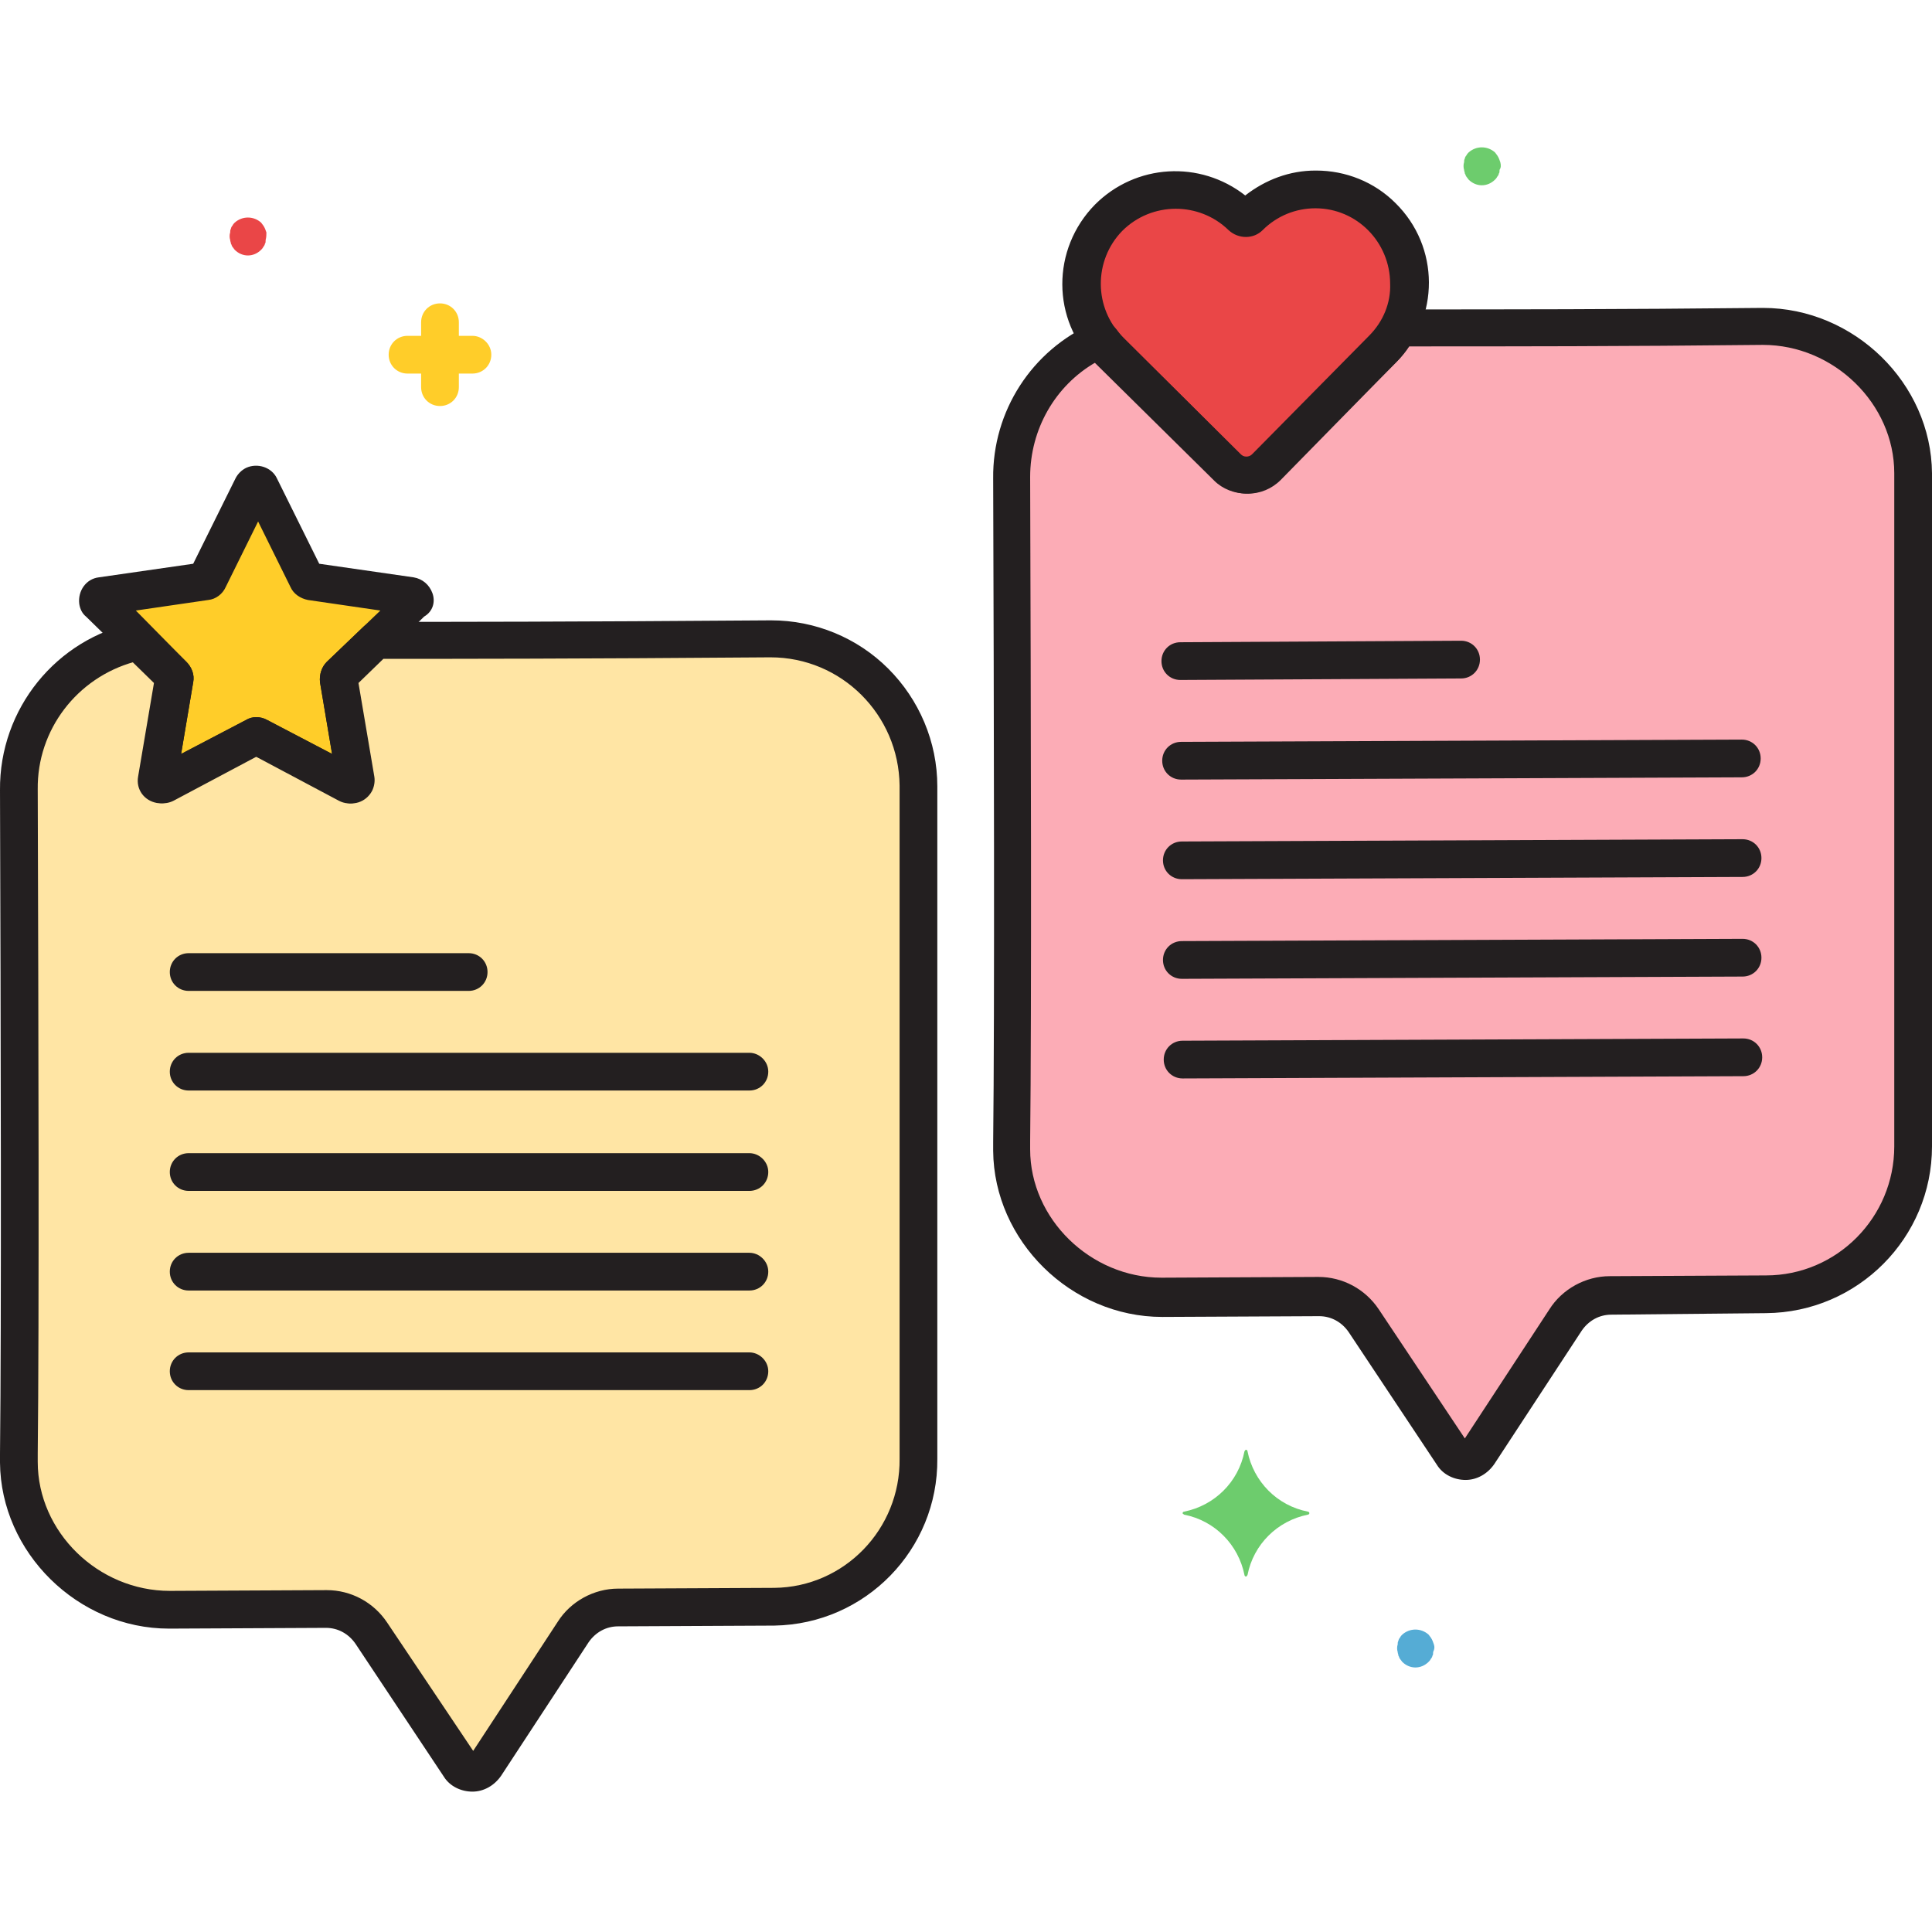
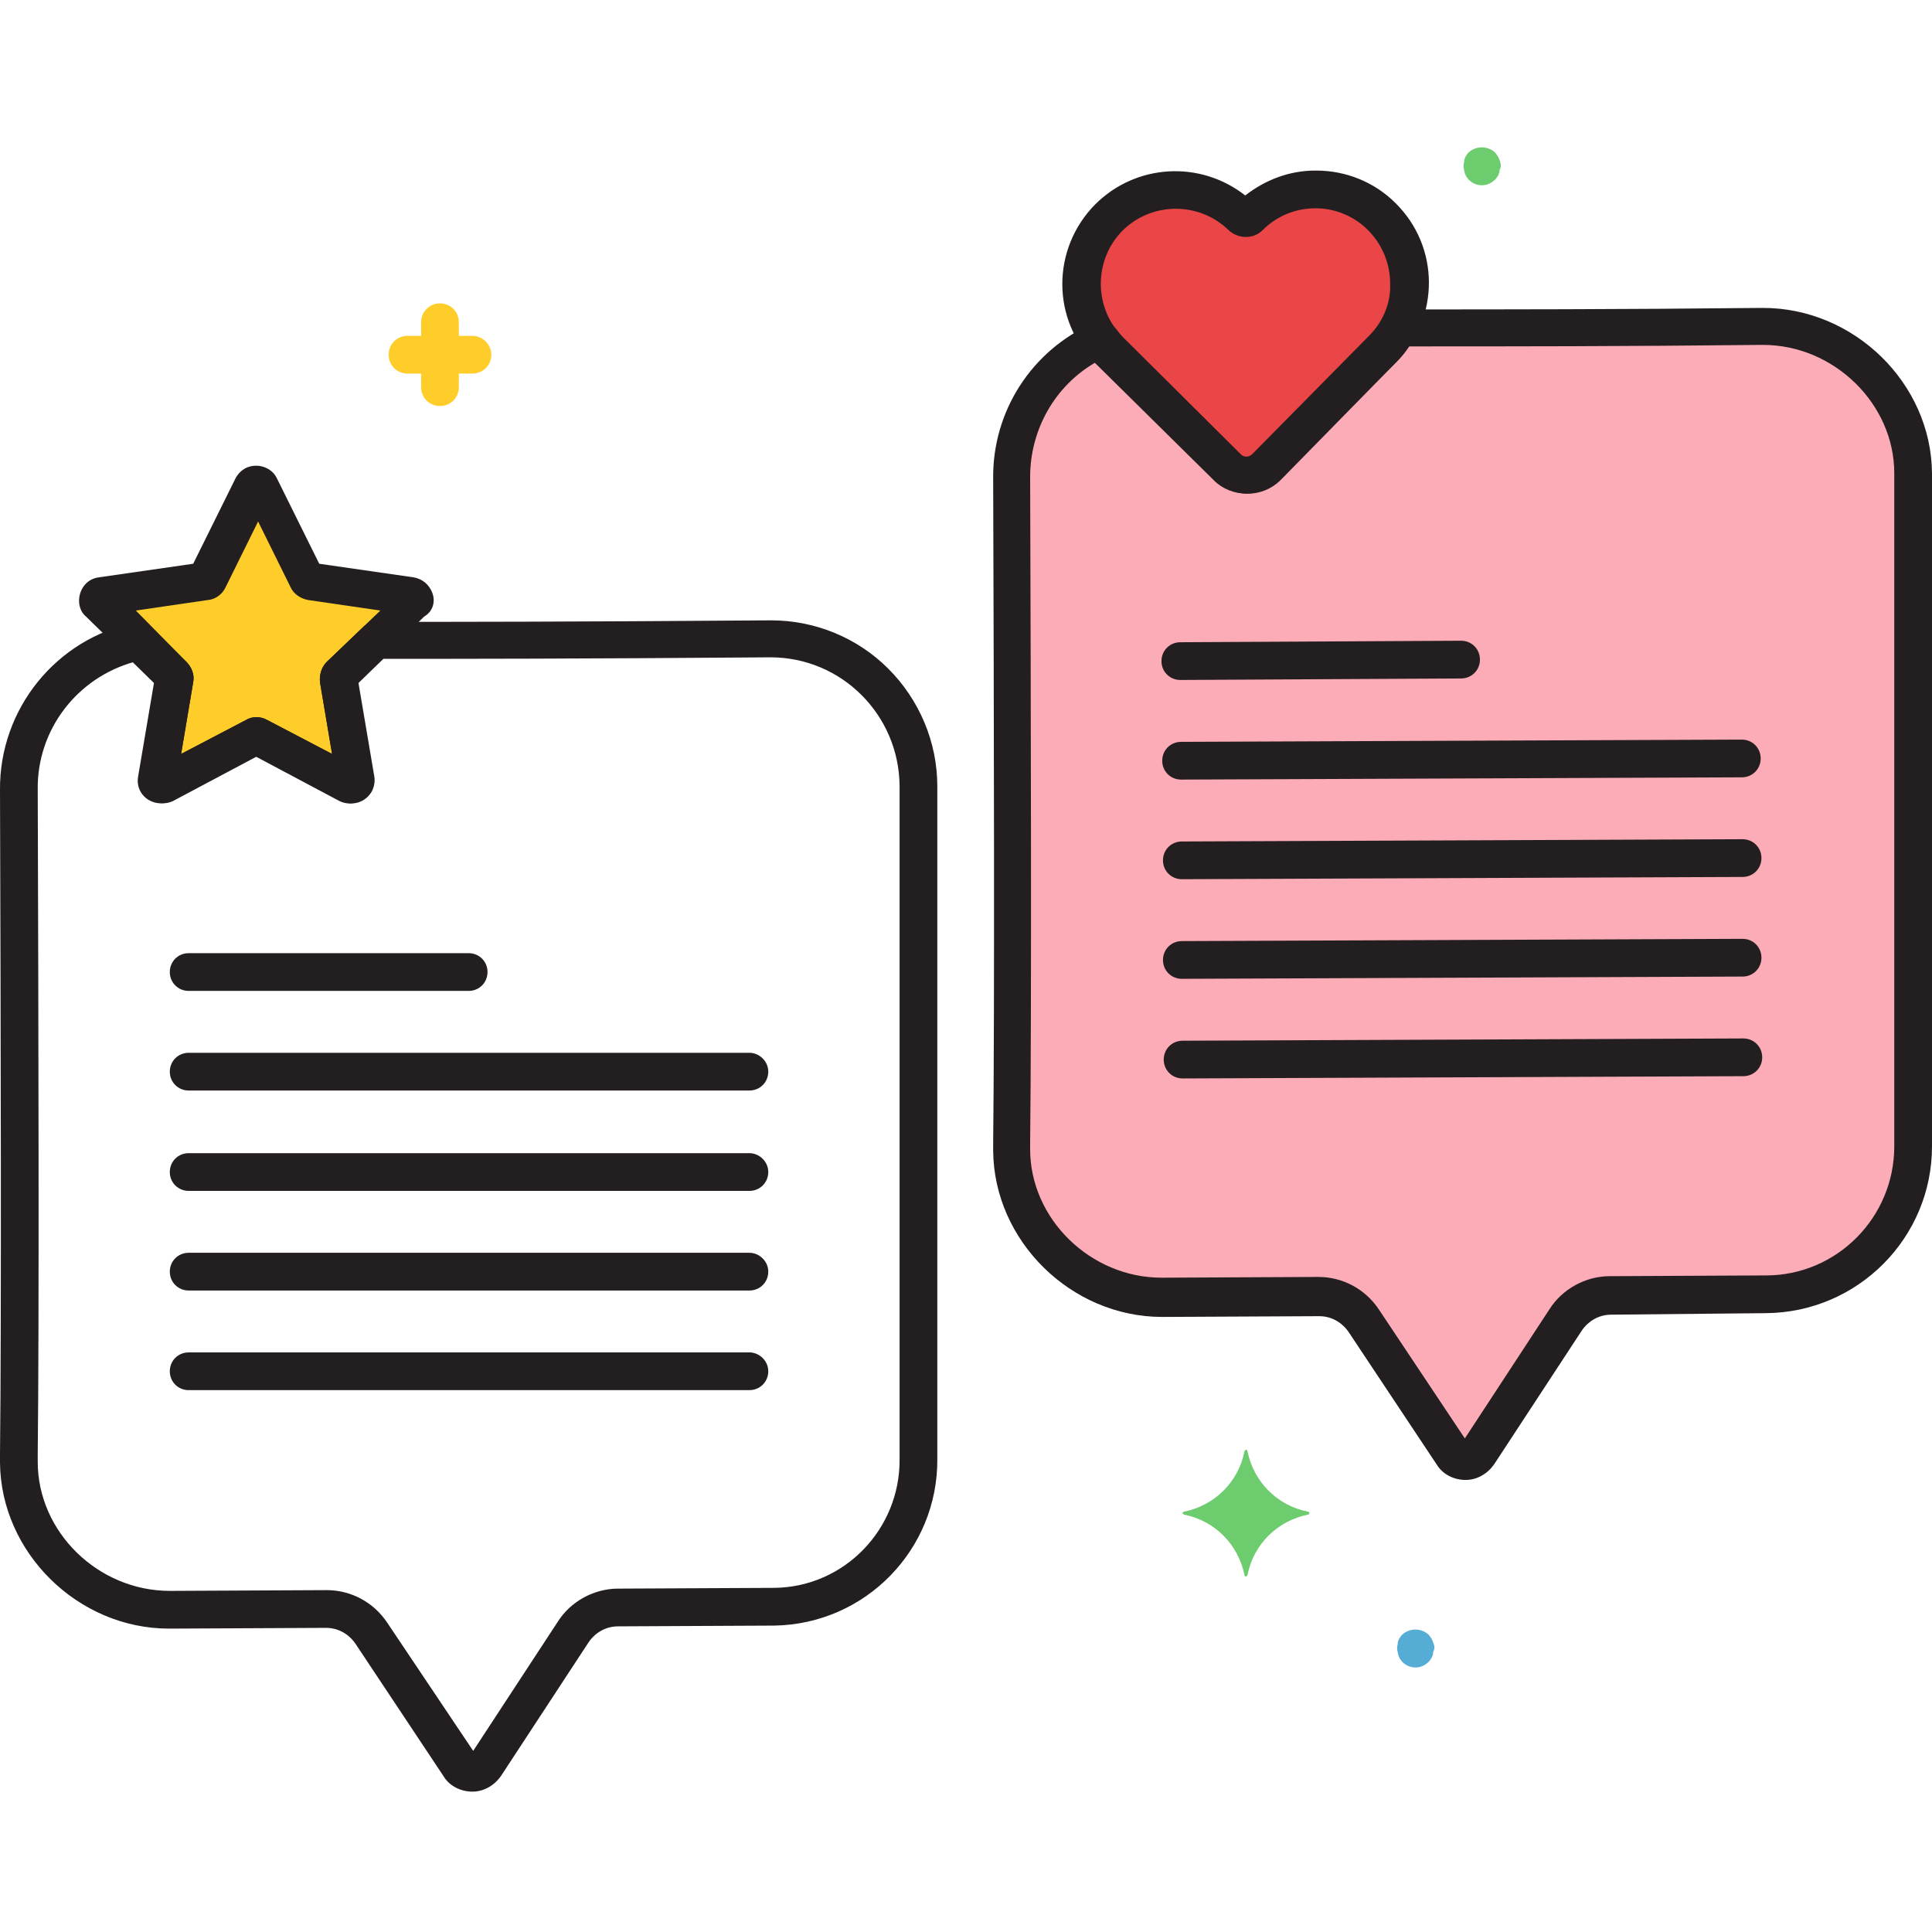
<svg xmlns="http://www.w3.org/2000/svg" xml:space="preserve" style="enable-background:new 0 0 256 256;" viewBox="0 0 256 256" y="0px" x="0px" id="Layer_1" version="1.1">
  <style type="text/css">
	.st0{fill:#FFE5A4;}
	.st1{fill:#FFCD29;}
	.st2{fill:#EA4647;}
	.st3{fill:#FCACB6;}
	.st4{fill:#55ACD5;}
	.st5{fill:#6DCC6D;}
	.st6{fill:#231F20;}
</style>
  <g id="Layer_28">
-     <path d="M102.1,84.7c-24,0.2-39.3,0.2-52.2,0.2l-4.8,4.6c-0.1,0.1-0.2,0.3-0.2,0.5l2.3,13.4c0.1,0.3-0.1,0.6-0.4,0.6   c-0.1,0-0.2,0-0.4-0.1l-12-6.3c-0.2-0.1-0.4-0.1-0.5,0L21.8,104c-0.3,0.1-0.6,0-0.7-0.2c-0.1-0.1-0.1-0.2-0.1-0.4L23.3,90   c0-0.2,0-0.4-0.2-0.5L18.6,85C9.2,86.8,2.4,95.1,2.5,104.7c0.3,76.1,0,87.6,0,89v0c0,0,0,0,0,0v0c0,0,0,0,0,0s0,0,0,0s0,0,0,0v0   c0,10.8,9.3,19.5,20,19.5l20.7-0.1c2.4,0,4.7,1.2,6,3.2L61,234c0.6,0.9,1.9,1.2,2.8,0.6c0.2-0.2,0.4-0.3,0.6-0.6L76,216.2   c1.3-2,3.6-3.2,6-3.2l20.7-0.1c10.6-0.1,19.2-8.8,19.1-19.5c0,0,0-0.1,0-0.1v-89.1C121.6,93.4,112.8,84.7,102.1,84.7z" class="st0" />
    <path d="M54.8,80c0.2-0.2,0.2-0.6,0-0.8c-0.1-0.1-0.2-0.1-0.3-0.2l-13.5-2c-0.2,0-0.3-0.1-0.4-0.3l-6-12.2   c-0.1-0.3-0.5-0.4-0.7-0.3c-0.1,0.1-0.2,0.1-0.3,0.3l-6,12.2c-0.1,0.2-0.2,0.3-0.4,0.3l-13.5,2c-0.3,0-0.5,0.3-0.5,0.6   c0,0.1,0.1,0.2,0.2,0.3l9.7,9.5c0.1,0.1,0.2,0.3,0.2,0.5L21,103.4c-0.1,0.3,0.1,0.6,0.4,0.6c0.1,0,0.2,0,0.4-0.1l12.1-6.3   c0.2-0.1,0.4-0.1,0.5,0l12,6.3c0.3,0.1,0.6,0,0.7-0.2c0.1-0.1,0.1-0.2,0.1-0.4L44.9,90c0-0.2,0-0.4,0.2-0.5L54.8,80z" class="st1" />
    <path d="M183.1,28.6c-4.9-4.8-12.8-4.8-17.6,0.1c-0.3,0.3-0.7,0.3-1,0c-4.9-4.9-12.7-4.9-17.6,0s-4.9,12.7,0,17.6   c0,0,0.1,0.1,0.1,0.1l15.6,15.5l0,0c1.4,1.4,3.6,1.4,5,0l0,0l15.5-15.6C188.1,41.4,188,33.5,183.1,28.6z" class="st2" />
    <path d="M233.5,43.3c-21.5,0.2-36.1,0.2-48.2,0.2c-0.6,1-1.3,2-2.1,2.8l-15.5,15.6l0,0c-1.4,1.4-3.6,1.4-5,0l0,0   L147,46.4c-0.5-0.5-0.9-1-1.3-1.5c-7.2,3.2-11.9,10.4-11.8,18.3c0.3,76.1,0,87.6,0,89v0c0,0,0,0,0,0v0c0,0,0,0,0,0s0,0,0,0s0,0,0,0   v0c0,10.8,9.3,19.5,20,19.5l20.7-0.1c2.4,0,4.7,1.2,6,3.2l11.8,17.6c0.6,0.9,1.9,1.2,2.8,0.6c0.2-0.2,0.4-0.3,0.6-0.6l11.6-17.7   c1.3-2,3.6-3.2,6-3.2l20.7-0.1c10.8-0.1,19.5-8.9,19.5-19.6V62.7C253.5,52,244.2,43.2,233.5,43.3z" class="st3" />
    <path d="M62.6,44.5h-1.8v-1.8c0-1.4-1.1-2.5-2.5-2.5s-2.5,1.1-2.5,2.5v1.8h-1.8c-1.4,0-2.5,1.1-2.5,2.5   s1.1,2.5,2.5,2.5h1.8v1.8c0,1.4,1.1,2.5,2.5,2.5s2.5-1.1,2.5-2.5v-1.8h1.8c1.4,0,2.5-1.1,2.5-2.5S63.9,44.5,62.6,44.5L62.6,44.5z" class="st1" />
    <path d="M190,217.9c-0.1-0.3-0.2-0.6-0.4-0.9c-0.1-0.1-0.2-0.3-0.3-0.4c-1-0.9-2.5-0.9-3.5,0c-0.1,0.1-0.2,0.2-0.3,0.4   c-0.1,0.1-0.2,0.3-0.2,0.4c-0.1,0.2-0.1,0.3-0.1,0.5c-0.1,0.3-0.1,0.7,0,1c0,0.2,0.1,0.3,0.1,0.5c0.1,0.1,0.1,0.3,0.2,0.4   c0.1,0.1,0.2,0.3,0.3,0.4c1,1,2.5,1,3.5,0c0,0,0,0,0,0c0.1-0.1,0.2-0.2,0.3-0.4c0.1-0.1,0.2-0.3,0.2-0.4c0.1-0.1,0.1-0.3,0.1-0.5   C190.1,218.5,190.1,218.2,190,217.9z" class="st4" />
    <path d="M198.8,21.5c-0.1-0.3-0.2-0.6-0.4-0.9c-0.1-0.1-0.2-0.3-0.3-0.4c-1-0.9-2.5-0.9-3.5,0   c-0.1,0.1-0.2,0.2-0.3,0.4c-0.1,0.1-0.2,0.3-0.2,0.4c-0.1,0.2-0.1,0.3-0.1,0.5c-0.1,0.3-0.1,0.7,0,1c0,0.2,0.1,0.3,0.1,0.5   c0.1,0.1,0.1,0.3,0.2,0.4c0.1,0.1,0.2,0.3,0.3,0.4c1,1,2.5,1,3.5,0c0,0,0,0,0,0c0.1-0.1,0.2-0.2,0.3-0.4c0.1-0.1,0.2-0.3,0.2-0.4   c0.1-0.1,0.1-0.3,0.1-0.5C198.9,22.2,198.9,21.9,198.8,21.5z" class="st5" />
-     <path d="M35.3,30.8c-0.1-0.3-0.2-0.6-0.4-0.9c-0.1-0.1-0.2-0.3-0.3-0.4c-1-0.9-2.5-0.9-3.5,0c-0.1,0.1-0.2,0.2-0.3,0.4   c-0.1,0.1-0.2,0.3-0.2,0.4c-0.1,0.2-0.1,0.3-0.1,0.5c-0.1,0.3-0.1,0.7,0,1c0,0.2,0.1,0.3,0.1,0.5c0.1,0.1,0.1,0.3,0.2,0.4   c0.1,0.1,0.2,0.3,0.3,0.4c1,1,2.5,1,3.5,0c0,0,0,0,0,0c0.1-0.1,0.2-0.2,0.3-0.4c0.1-0.1,0.2-0.3,0.2-0.4c0.1-0.1,0.1-0.3,0.1-0.5   C35.3,31.4,35.3,31.1,35.3,30.8z" class="st2" />
    <path d="M173.3,200.3c-4.1-0.8-7.2-4-8-8c0-0.1-0.1-0.2-0.2-0.2c-0.1,0-0.1,0.1-0.2,0.2c-0.8,4.1-4,7.2-8,8   c-0.1,0-0.2,0.1-0.2,0.2c0,0.1,0.1,0.1,0.2,0.2c4.1,0.8,7.2,4,8,8c0,0.1,0.1,0.2,0.2,0.2c0.1,0,0.1-0.1,0.2-0.2c0.8-4.1,4-7.2,8-8   c0.1,0,0.2-0.1,0.2-0.2C173.5,200.4,173.4,200.3,173.3,200.3z" class="st5" />
    <path d="M193.6,84.9l-37.2,0.2c-1.4,0-2.5,1.1-2.5,2.5c0,1.4,1.1,2.5,2.5,2.5h0l37.2-0.2c1.4,0,2.5-1.1,2.5-2.5   S195,84.9,193.6,84.9L193.6,84.9z" class="st6" />
    <path d="M230.8,98L230.8,98l-74.3,0.3c-1.4,0-2.5,1.1-2.5,2.5c0,1.4,1.1,2.5,2.5,2.5h0l74.3-0.3c1.4,0,2.5-1.1,2.5-2.5   C233.3,99.1,232.2,98,230.8,98z" class="st6" />
    <path d="M230.9,111.2L230.9,111.2l-74.3,0.3c-1.4,0-2.5,1.1-2.5,2.5c0,1.4,1.1,2.5,2.5,2.5h0l74.3-0.3   c1.4,0,2.5-1.1,2.5-2.5C233.4,112.3,232.3,111.2,230.9,111.2z" class="st6" />
    <path d="M230.9,124.4L230.9,124.4l-74.3,0.3c-1.4,0-2.5,1.1-2.5,2.5c0,1.4,1.1,2.5,2.5,2.5h0l74.3-0.3   c1.4,0,2.5-1.1,2.5-2.5C233.4,125.5,232.3,124.4,230.9,124.4L230.9,124.4z" class="st6" />
    <path d="M231,137.6l-74.3,0.3c-1.4,0-2.5,1.1-2.5,2.5c0,1.4,1.1,2.5,2.5,2.5h0l74.3-0.3c1.4,0,2.5-1.1,2.5-2.5   c0,0,0,0,0,0C233.5,138.7,232.4,137.6,231,137.6z" class="st6" />
    <path d="M62.1,126.3H25c-1.4,0-2.5,1.1-2.5,2.5c0,1.4,1.1,2.5,2.5,2.5h37.1c1.4,0,2.5-1.1,2.5-2.5   C64.6,127.4,63.5,126.3,62.1,126.3z" class="st6" />
    <path d="M99.3,139.5H25c-1.4,0-2.5,1.1-2.5,2.5s1.1,2.5,2.5,2.5h74.3c1.4,0,2.5-1.1,2.5-2.5S100.6,139.5,99.3,139.5z" class="st6" />
    <path d="M99.3,152.8H25c-1.4,0-2.5,1.1-2.5,2.5s1.1,2.5,2.5,2.5h74.3c1.4,0,2.5-1.1,2.5-2.5S100.6,152.8,99.3,152.8z" class="st6" />
    <path d="M99.3,166H25c-1.4,0-2.5,1.1-2.5,2.5s1.1,2.5,2.5,2.5h74.3c1.4,0,2.5-1.1,2.5-2.5S100.6,166,99.3,166z" class="st6" />
    <path d="M99.3,179.2H25c-1.4,0-2.5,1.1-2.5,2.5s1.1,2.5,2.5,2.5h74.3c1.4,0,2.5-1.1,2.5-2.5S100.6,179.2,99.3,179.2z" class="st6" />
    <path d="M184.9,26.9c-2.8-2.8-6.6-4.3-10.5-4.3h-0.1c-3.4,0-6.6,1.2-9.3,3.3c-6-4.7-14.5-4.2-19.9,1.2l0,0   c-5.8,5.9-5.8,15.3,0.1,21.1l15.7,15.5c1.1,1.1,2.7,1.7,4.2,1.7c1.6,0,3.2-0.6,4.3-1.8L185,48C190.8,42.1,190.8,32.7,184.9,26.9   L184.9,26.9z M181.4,44.5L166,60.1l-0.1,0.1c-0.4,0.4-1.1,0.4-1.5,0l-15.6-15.5c-3.9-3.9-3.9-10.2-0.1-14.1l0,0   c3.9-3.9,10.2-3.9,14.1-0.1c1.3,1.2,3.3,1.2,4.5,0c1.9-1.9,4.4-2.9,7-2.9h0c5.5,0,9.9,4.5,9.9,10C184.3,40.1,183.3,42.6,181.4,44.5   L181.4,44.5z" class="st6" />
    <path d="M233.6,40.8h-0.1c-18.9,0.2-34.2,0.2-48.1,0.2h0c-0.9,0-1.8,0.5-2.2,1.3c-0.4,0.8-1,1.6-1.7,2.3l-15.5,15.7   c-0.4,0.4-1.1,0.4-1.5,0l-15.6-15.5c-0.4-0.4-0.7-0.8-1-1.2c-0.7-0.9-2-1.3-3-0.8c-8.2,3.6-13.4,11.7-13.3,20.6   c0.1,30.6,0.2,70.7,0,87.9c0,0.6,0,0.9,0,1.1v0.1c0.1,11.9,10.3,22,22.4,22h0.1l20.7-0.1c1.6,0,3,0.8,3.9,2.1l11.7,17.6   c0.8,1.3,2.3,2,3.8,2h0c1.5,0,2.9-0.8,3.8-2.1l11.6-17.7c0.9-1.3,2.3-2.1,3.9-2.1L234,174c12.2-0.1,22-10,22-22.1V62.7   C255.9,50.8,245.7,40.8,233.6,40.8z M251,151.9c0,9.4-7.6,17.1-17,17.1l-20.7,0.1c-3.2,0-6.3,1.7-8,4.4l-11.2,17.1l-11.4-17.1   c-1.8-2.7-4.8-4.3-8-4.3h0l-20.7,0.1h-0.1c-9.4,0-17.4-7.8-17.4-17v-0.1c0-0.2,0-0.4,0-1c0.2-17.3,0.1-57.4,0-88   c0-6.3,3.3-12.1,8.7-15.2l0.2,0.2l15.7,15.5c2.4,2.3,6.2,2.3,8.6-0.1L185,48c0.6-0.6,1.2-1.3,1.7-2.1c13.6,0,28.5,0,46.8-0.2h0.1   c9.4,0,17.4,7.8,17.4,17V151.9z" class="st6" />
    <path d="M57.3,78.6c-0.4-1.1-1.3-1.9-2.5-2.1l-12.5-1.8l-5.6-11.3c-0.7-1.5-2.6-2.1-4.1-1.4c-0.6,0.3-1.1,0.8-1.4,1.4   l-5.6,11.3l-12.5,1.8c-1.7,0.2-2.8,1.8-2.6,3.5c0.1,0.7,0.4,1.3,0.9,1.7l9,8.8l-2.1,12.4c-0.3,1.7,0.8,3.2,2.5,3.5   c0.7,0.1,1.3,0,1.9-0.3l11.1-5.9l11.1,5.9c1.5,0.8,3.3,0.2,4.1-1.3c0.3-0.6,0.4-1.3,0.3-1.9l-2.1-12.4l9-8.8   C57.4,81,57.7,79.7,57.3,78.6z M43.3,87.7c-0.7,0.7-1,1.7-0.9,2.7l1.6,9.5l-8.6-4.5c-0.9-0.5-2-0.5-2.8,0l-8.6,4.5l1.6-9.5   c0.2-1-0.2-2-0.9-2.7L18,80.9l9.6-1.4c1-0.1,1.9-0.8,2.3-1.7l4.3-8.7l4.3,8.7c0.4,0.9,1.3,1.5,2.3,1.7l9.6,1.4L43.3,87.7z" class="st6" />
    <path d="M117.7,88.6c-4.1-4.1-9.7-6.4-15.5-6.4H102c-26.6,0.2-41.9,0.2-52.2,0.2h0c-0.7,0-1.3,0.3-1.7,0.7l-4.8,4.6   c-0.7,0.7-1,1.7-0.9,2.7l1.6,9.5l-8.6-4.5c-0.9-0.5-2-0.5-2.8,0l-8.6,4.5l1.6-9.5c0.2-1-0.2-2-0.9-2.7l-4.6-4.5   c-0.6-0.6-1.4-0.8-2.2-0.7C7.5,84.6-0.1,93.9,0,104.7c0.1,30.6,0.2,70.7,0,87.9c0,0.6,0,0.9,0,1.1v0c0,0,0,0.1,0,0.1   c0.1,11.9,10.3,22,22.4,22h0.1l20.7-0.1h0c1.6,0,3,0.8,3.9,2.1l11.7,17.6c0.8,1.3,2.3,2,3.8,2h0c1.5,0,2.9-0.8,3.8-2.1l11.6-17.7   c0.9-1.3,2.3-2.1,3.9-2.1l20.7-0.1c12.1-0.2,21.7-10.1,21.6-22.1v-89.1C124.2,98.3,121.8,92.7,117.7,88.6z M119.2,193.3   c0.1,9.3-7.3,17-16.6,17.1l-20.7,0.1c-3.2,0-6.3,1.7-8,4.4L62.7,232l-11.4-17c-1.8-2.7-4.8-4.3-8-4.3h0l-20.7,0.1h-0.1   C13,210.8,5,203,5,193.7v-0.1c0-0.2,0-0.4,0-1c0.2-17.3,0.1-57.4,0-88c-0.1-7.9,5.2-14.8,12.8-16.9l2.9,2.8l-2.1,12.4   c-0.3,1.7,0.8,3.2,2.5,3.5c0.7,0.1,1.3,0,1.9-0.3l11.1-5.9l11.1,5.9c1.5,0.8,3.3,0.2,4.1-1.3c0.3-0.6,0.4-1.3,0.3-1.9l-2.1-12.4   l3.3-3.2c10.3,0,25.4,0,51.2-0.2h0.1c9.4,0,17,7.6,17.1,17L119.2,193.3z" class="st6" />
  </g>
</svg>